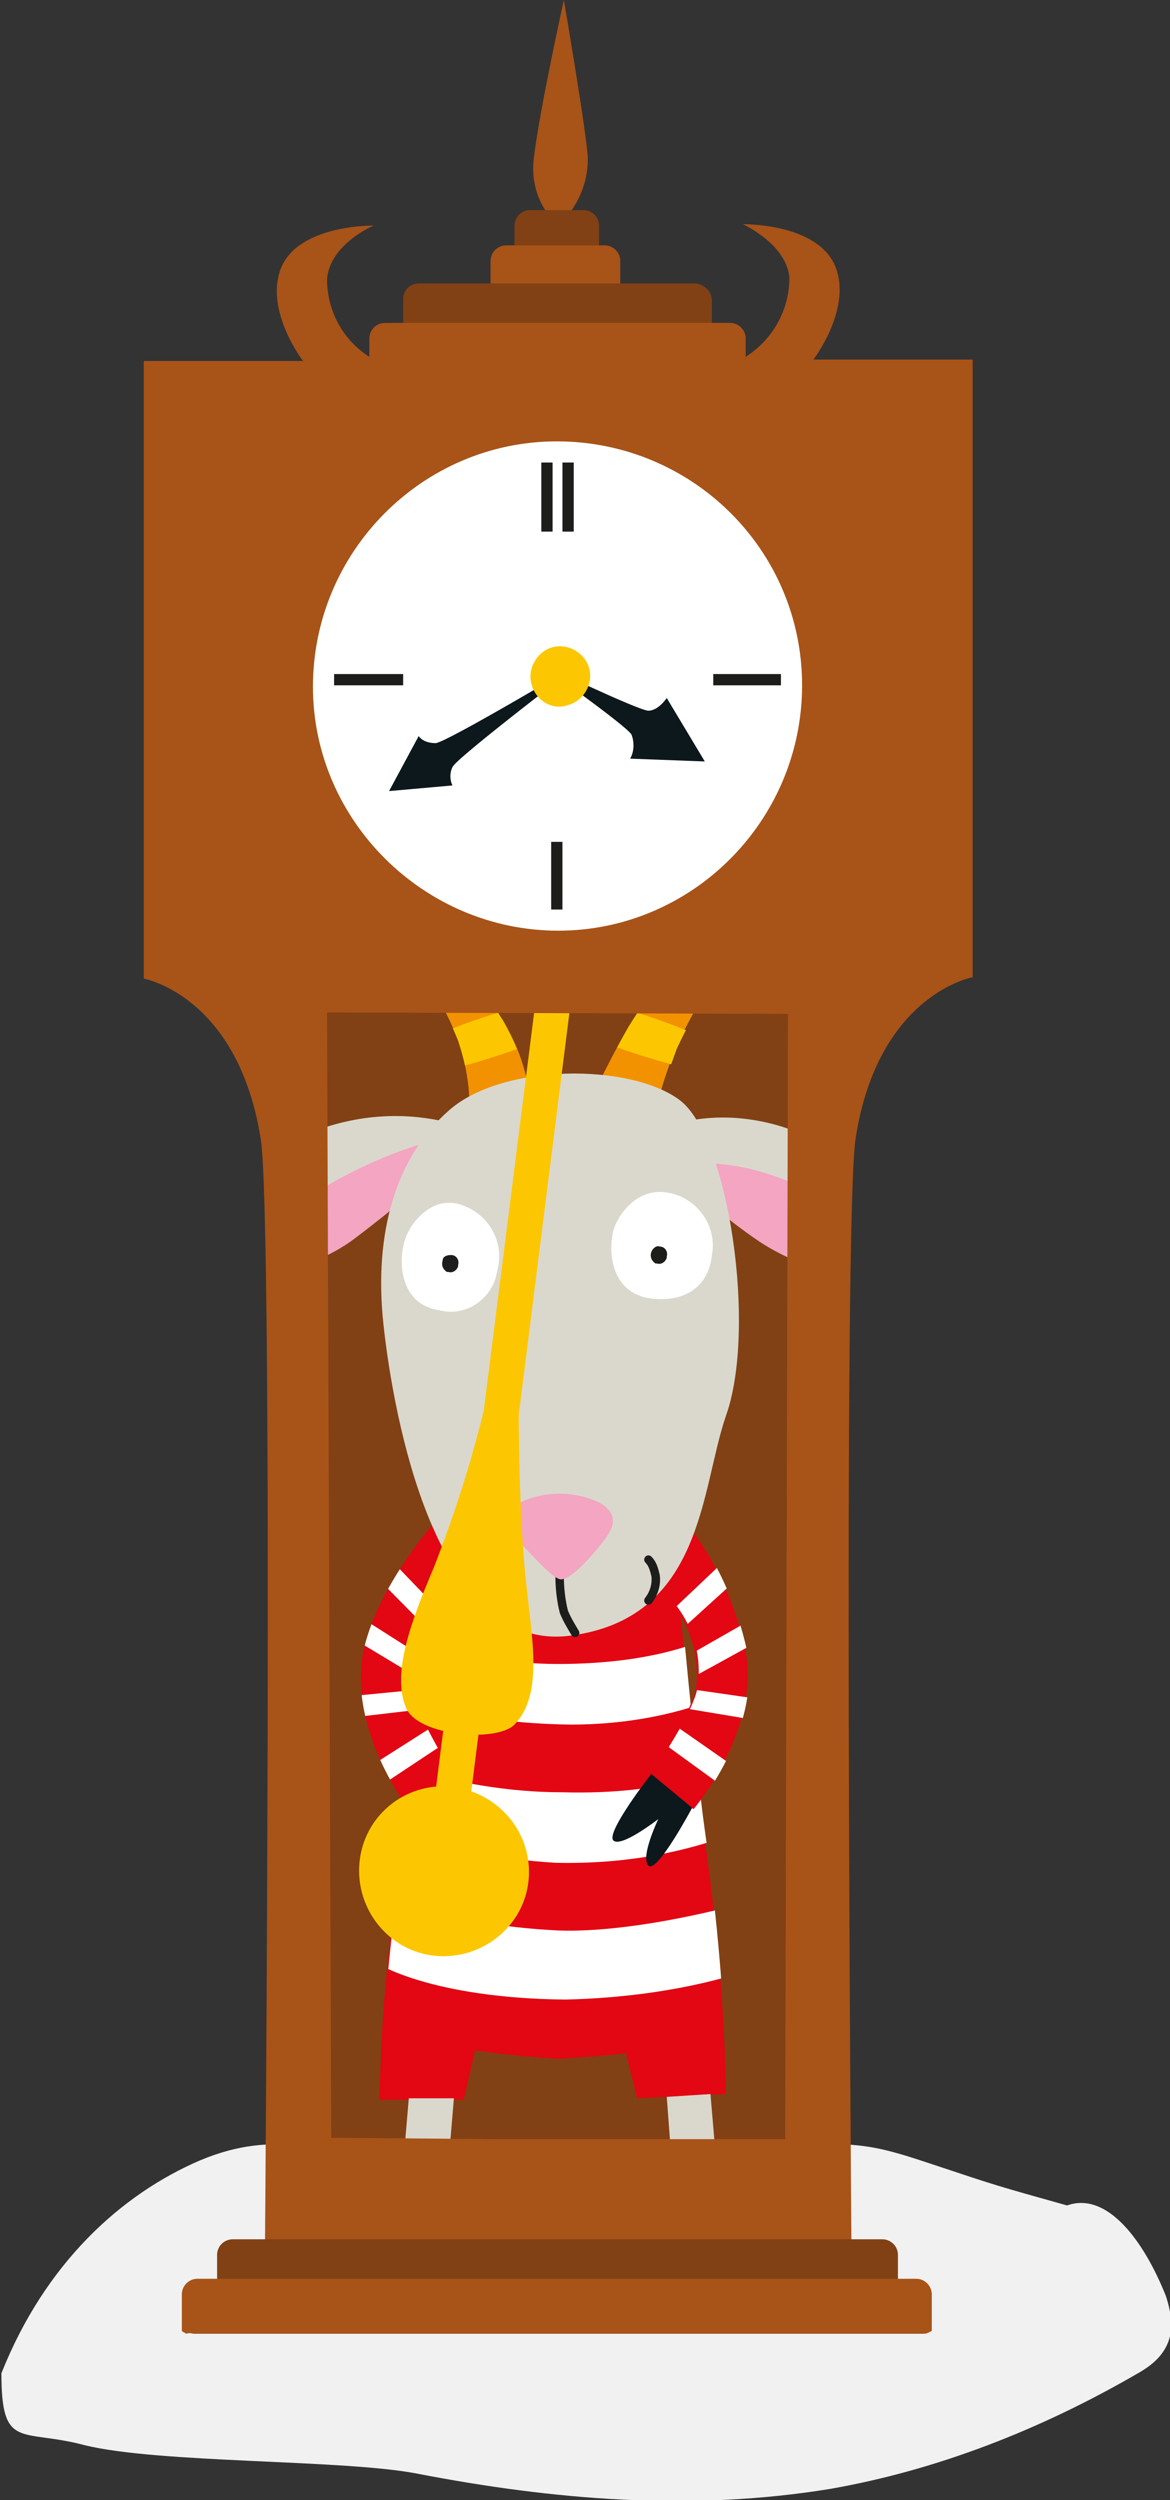
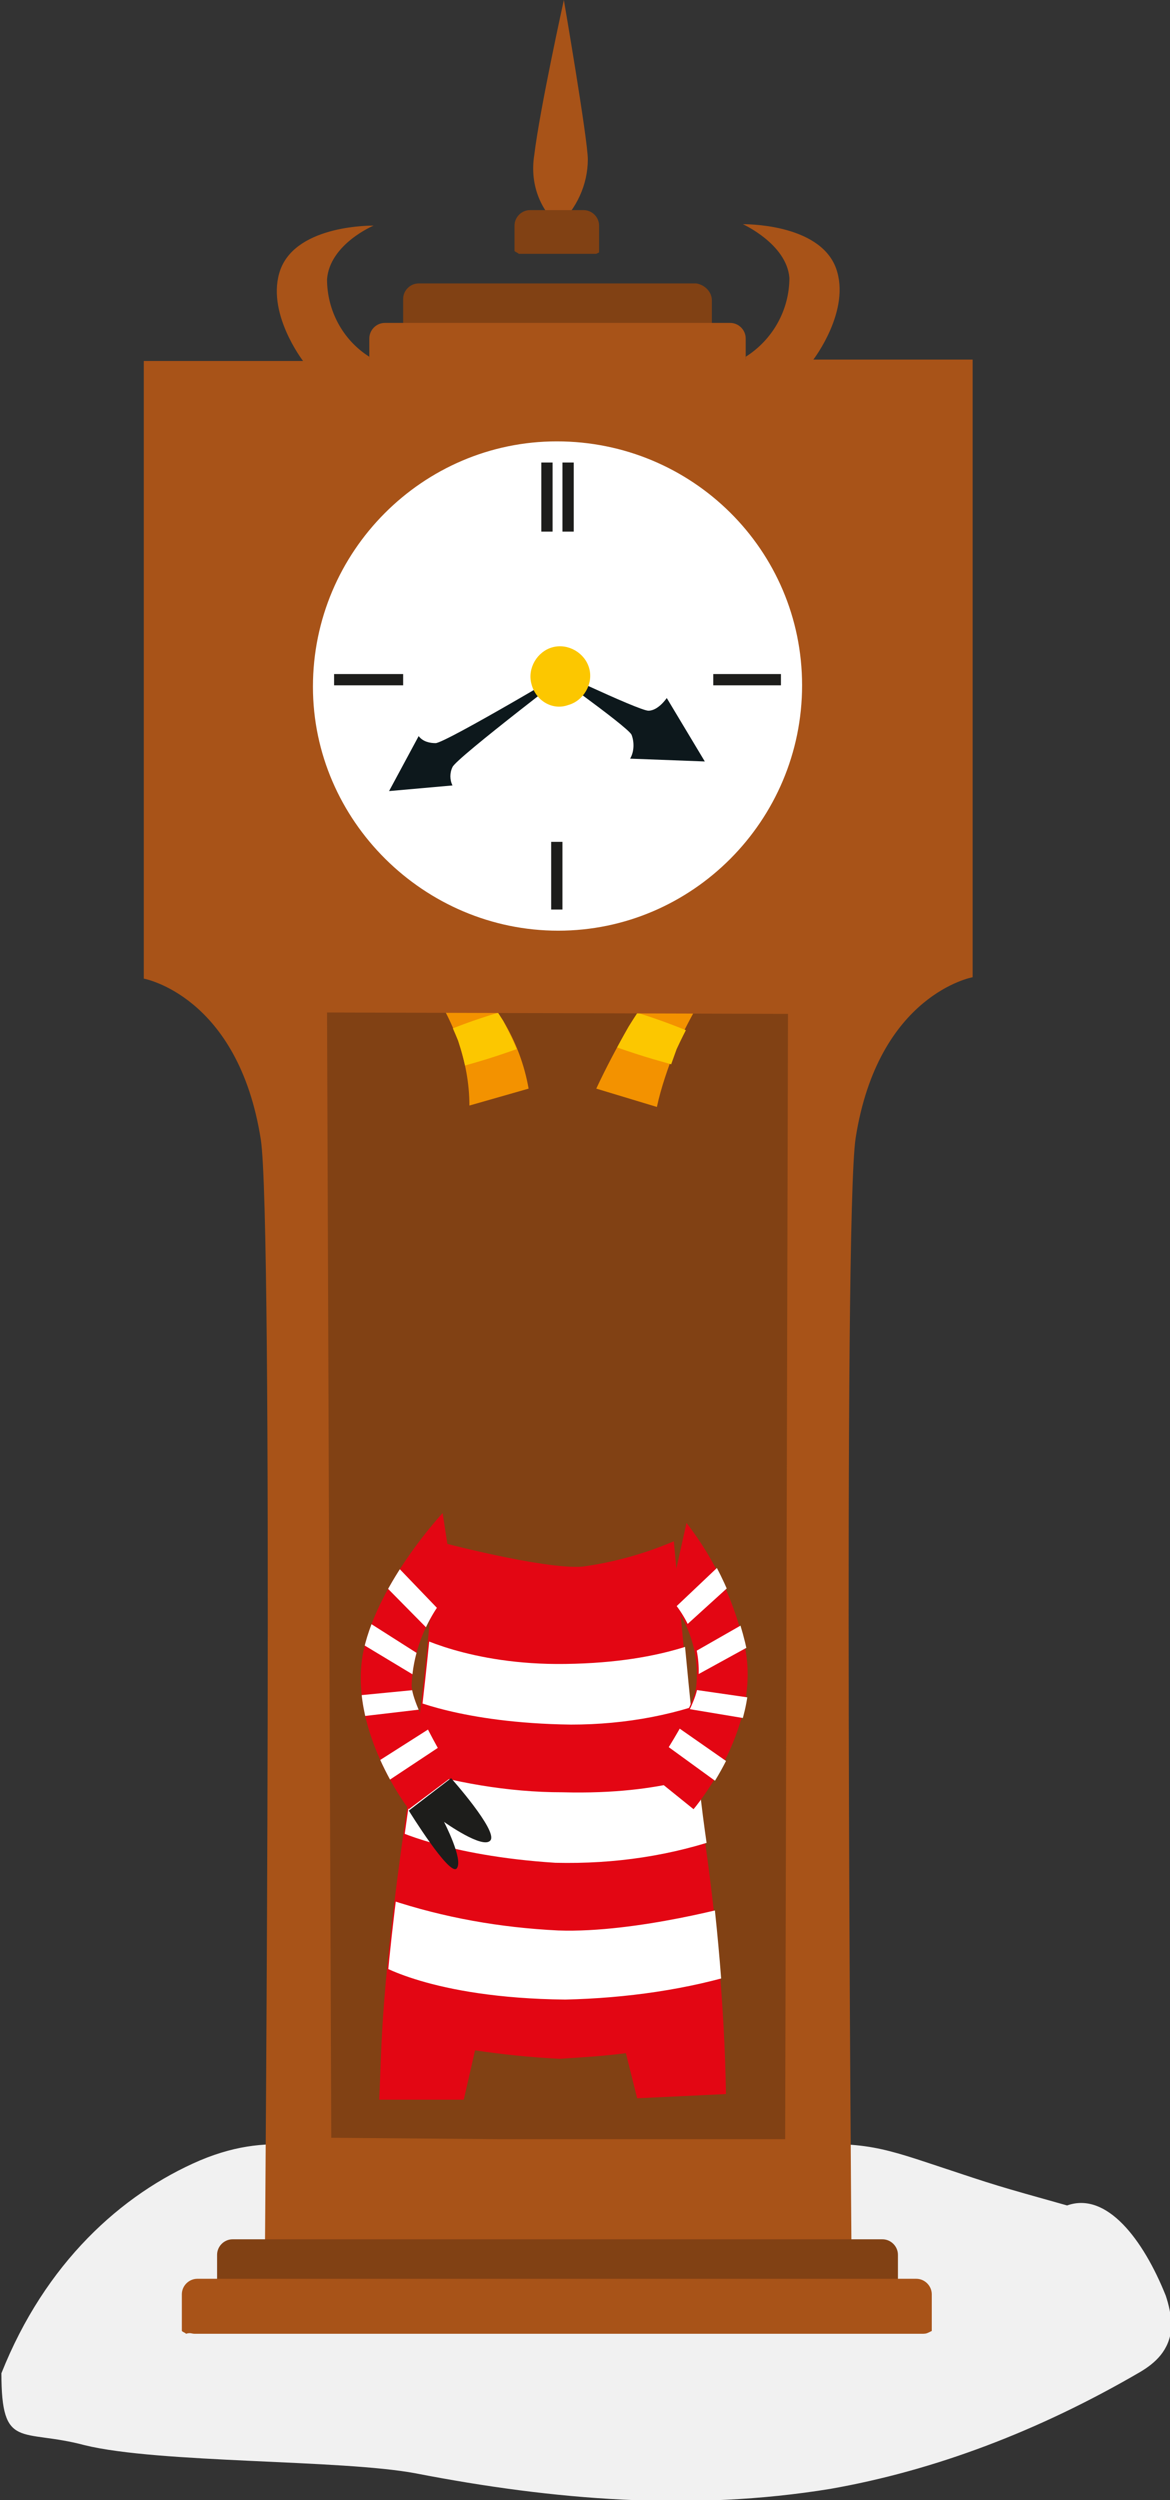
<svg xmlns="http://www.w3.org/2000/svg" xmlns:xlink="http://www.w3.org/1999/xlink" version="1.1" id="Capa_1" x="0px" y="0px" viewBox="0 0 83 177.3" style="enable-background:new 0 0 83 177.3;" xml:space="preserve">
  <rect x="0" y="0" width="83" height="177.3" fill="#333333" stroke="none" />
  <style type="text/css">
	.st0{fill:#F1F1F1;}
	.st1{fill:#814114;}
	.st2{fill:#E30613;}
	.st3{clip-path:url(#SVGID_00000013901212893403663320000006991981197418449316_);}
	.st4{fill:#FFFFFF;}
	.st5{clip-path:url(#SVGID_00000112594988514956944810000011073242893227697549_);}
	.st6{fill:#F39200;}
	.st7{clip-path:url(#SVGID_00000099645410359543604470000008320603501635996069_);}
	.st8{fill:#FCC700;}
	.st9{clip-path:url(#SVGID_00000121982761101601566100000009467367740954851478_);}
	.st10{clip-path:url(#SVGID_00000090286495990124415150000001052201071897695375_);}
	.st11{clip-path:url(#SVGID_00000114793114171550110970000006832529209614905733_);}
	.st12{fill:#1D1D1B;}
	.st13{clip-path:url(#SVGID_00000043457366680796121770000009845642999133331858_);}
	.st14{clip-path:url(#SVGID_00000142142914792449723580000001532961843958700175_);}
	.st15{fill:#F3A5C2;}
	.st16{fill:#DAD8CC;}
	.st17{fill:#0D181C;}
	.st18{fill:none;stroke:#1D1D1B;stroke-width:0.6;stroke-linecap:round;}
	.st19{fill:#A85318;}
	.st20{fill:none;stroke:#1D1D1B;stroke-width:0.8;}
</style>
  <g id="Capa_2_00000097502445821570739280000012282046204454817191_">
    <g id="Capa_1-2">
      <path class="st0" d="M75.7,156.4c-5-1.4-5-1.4-9.2-2.8s-5.7-1.9-11.5-1.3c-1.3,0.1-4.2,0.5-5.5,0.4c-1.4-0.2-5.2,0.9-6.5,0.1    c-3.7-2.3-10.5-0.1-14.4-0.1c-5.8,0.1-8.9-1.8-14.4,0.5c-5.6,2.4-11,7.3-14.1,15.1c0,5.5,1.4,3.9,5.9,5.1c5.3,1.3,18.2,1,23.5,2    c9.8,1.9,19.6,2.7,29.4,1.1c7.4-1.3,14.8-4.1,22-8.3c1-0.6,2.1-1.5,2.2-3.2c0-0.8-0.2-1.6-0.4-2.2    C81.1,158.8,78.5,155.4,75.7,156.4" />
      <rect x="23.1" y="70.5" class="st1" width="32.9" height="85" />
      <path class="st2" d="M48.1,112.5c0,0,1.1,12.2,1.8,17.3c0.9,6.2,1.5,12.4,1.6,18.7l-6.3,0.3l-0.8-3.2c-1.5,0.2-3.1,0.3-4.7,0.4    c-2-0.1-4-0.3-6-0.6l-0.8,3.5h-6c0.2-3.8,0-7.5,2.3-22.9c1-6.7,1.8-16.7,1.8-16.7s7.5,2,10.3,1.8c2.2-0.3,4.4-0.9,6.5-1.8    L48.1,112.5z" />
      <g>
        <defs>
          <path id="SVGID_1_" d="M41.4,111.1c-2.8,0.2-10.3-1.8-10.3-1.8s-0.8,10-1.8,16.7c-2.3,15.3-2.1,19-2.3,22.9h6l0.8-3.5      c2,0.4,4,0.6,6,0.6c1.6-0.1,3.1-0.2,4.7-0.4l0.8,3.2l6.3-0.3c-0.2-6.3-0.7-12.5-1.6-18.7c-0.7-5-1.8-17.3-1.8-17.3l-0.2-3.3      C45.9,110.2,43.7,110.8,41.4,111.1" />
        </defs>
        <clipPath id="SVGID_00000122687848957923979260000015703537566426571687_">
          <use xlink:href="#SVGID_1_" style="overflow:visible;" />
        </clipPath>
        <g style="clip-path:url(#SVGID_00000122687848957923979260000015703537566426571687_);">
          <path class="st4" d="M26.7,139.2c0,0,3.8,2.5,13.4,2.6c4.3-0.1,8.7-0.7,12.8-2l-0.3-4.8c0,0-7.4,2.1-13,1.9      c-4.1-0.2-8.1-0.9-12-2.2L26.7,139.2z" />
          <path class="st4" d="M51.6,130.2c-3.9,1.4-8,2-12.2,1.9c-7.8-0.5-11.5-2.4-11.5-2.4l0.6-4.4c3.7,1.1,7.5,1.8,11.4,1.8      c7.5,0.2,10.6-1.6,11.6-1.6V130.2z" />
          <path class="st4" d="M51.7,120.1c-3.5,1.5-7.3,2.2-11.2,2.2c-7.8-0.1-11.6-1.9-11.6-1.9l0.4-4.5c0,0,4,2.2,10.8,2.1      c7.5-0.1,10.4-2.1,11.4-2.2C51.5,117.1,51.7,120.1,51.7,120.1" />
        </g>
      </g>
      <g>
        <defs>
          <rect id="SVGID_00000025417137227554253380000013152770767737923755_" x="23.1" y="70.5" width="32.9" height="85" />
        </defs>
        <clipPath id="SVGID_00000034051726450879395350000003035161179312266625_">
          <use xlink:href="#SVGID_00000025417137227554253380000013152770767737923755_" style="overflow:visible;" />
        </clipPath>
        <g style="clip-path:url(#SVGID_00000034051726450879395350000003035161179312266625_);">
          <path class="st6" d="M35.7,72.4c-3.4-5.6-7.7-6.5-8.1-6.6s3.2,3.4,4.9,8c0.5,1.5,0.8,3,0.8,4.6l4.2-1.2      C37.2,75.5,36.6,73.9,35.7,72.4" />
        </g>
      </g>
      <g>
        <defs>
          <path id="SVGID_00000054957451039734485050000007886458458200978346_" d="M30.9,70.5c0.6,1,1.1,2.1,1.6,3.3      c0.5,1.5,0.8,3,0.8,4.6l4.2-1.2c-0.3-1.7-1-3.3-1.8-4.8c-0.4-0.6-0.8-1.3-1.3-1.8H30.9z" />
        </defs>
        <clipPath id="SVGID_00000083767494661557956760000013813756763674525621_">
          <use xlink:href="#SVGID_00000054957451039734485050000007886458458200978346_" style="overflow:visible;" />
        </clipPath>
        <g style="clip-path:url(#SVGID_00000083767494661557956760000013813756763674525621_);">
          <path class="st8" d="M37.2,74.2c0,0-1.6,0.6-3.3,1.1c-0.7,0.2-1.4,0.4-2.1,0.6l-1.3-2.3c1.6-0.7,3.2-1.3,4.9-1.8      C37.2,71.3,37.2,74.2,37.2,74.2" />
          <path class="st8" d="M34.3,69c0,0-1.5,0.7-3.2,1.4c-0.7,0.3-1.4,0.6-2.1,0.8l-1.5-2.1c0,0,2.9-1.6,4.7-2.2      C33.9,66.2,34.3,69,34.3,69" />
        </g>
      </g>
      <g>
        <defs>
          <rect id="SVGID_00000062907119249689829190000011140168875227507329_" x="23.1" y="70.5" width="32.9" height="85" />
        </defs>
        <clipPath id="SVGID_00000050649300746021294190000011670589505092627860_">
          <use xlink:href="#SVGID_00000062907119249689829190000011140168875227507329_" style="overflow:visible;" />
        </clipPath>
        <g style="clip-path:url(#SVGID_00000050649300746021294190000011670589505092627860_);">
          <path class="st6" d="M44.6,72.8c3.4-5.6,8-7.1,8.4-7.2s-2.7,3.6-5.1,8.8c-0.5,1.3-1,2.7-1.3,4.1l-4.3-1.3      C43,75.7,43.8,74.2,44.6,72.8" />
        </g>
      </g>
      <g>
        <defs>
          <path id="SVGID_00000021831027616517059070000000837953519646699177_" d="M46.2,70.5c-0.6,0.7-1.1,1.5-1.6,2.3      c-0.8,1.4-1.6,2.9-2.2,4.4l4.3,1.3c0.3-1.4,0.8-2.7,1.3-4.1c0.6-1.3,1.3-2.6,2.1-3.9H46.2z" />
        </defs>
        <clipPath id="SVGID_00000003079692527675024280000016565893682944191138_">
          <use xlink:href="#SVGID_00000021831027616517059070000000837953519646699177_" style="overflow:visible;" />
        </clipPath>
        <g style="clip-path:url(#SVGID_00000003079692527675024280000016565893682944191138_);">
          <path class="st8" d="M43,74c0,0,1.6,0.6,3.3,1.1c0.7,0.2,1.4,0.4,2.1,0.6l1.3-2.2c-1.6-0.7-3.2-1.3-4.9-1.8      C43.1,71.1,43,74,43,74" />
          <path class="st8" d="M46,68.9c0,0,1.5,0.7,3.2,1.4c0.7,0.3,1.4,0.6,2.1,0.8l1.5-2c-1.5-0.8-3.1-1.6-4.7-2.2      C46.3,66.1,46,68.9,46,68.9" />
        </g>
      </g>
      <path class="st2" d="M31.4,107.3c0,0-4.5,4.8-5.6,9.7c-1.2,5.6,3.2,11.3,3.2,11.3l3.2-2.4c0,0-3-4.8-3-6.4c0.1-2.6,1.2-5.1,3-7    L31.4,107.3z" />
      <g>
        <defs>
          <path id="SVGID_00000088812983519098884660000012505008130016715189_" d="M25.8,117c-1.2,5.6,3.2,11.3,3.2,11.3l3.2-2.4      c0,0-3-4.8-3-6.4c0.1-2.6,1.2-5.1,3-7l-0.8-5.2C31.4,107.3,26.9,112.1,25.8,117" />
        </defs>
        <clipPath id="SVGID_00000087407614091751435700000005340983478504179340_">
          <use xlink:href="#SVGID_00000088812983519098884660000012505008130016715189_" style="overflow:visible;" />
        </clipPath>
        <g style="clip-path:url(#SVGID_00000087407614091751435700000005340983478504179340_);">
          <polygon class="st4" points="31.6,116.8 24.3,109.4 25.5,108.3 32.8,115.9     " />
          <polygon class="st4" points="30.2,119.3 21.4,114 22.3,112.6 31.1,118.2     " />
          <polygon class="st4" points="30.9,121.1 20.7,122.3 20.6,120.7 30.9,119.7     " />
          <polygon class="st4" points="33.4,122.4 24.8,128.1 24,126.7 32.8,121.1     " />
        </g>
      </g>
      <path class="st12" d="M29,128.4c0,0,2.9,4.7,3.4,4.1c0.5-0.6-0.9-3.3-0.9-3.3s2.8,2,3.3,1.3s-2.8-4.4-2.8-4.4L29,128.4z" />
      <path class="st2" d="M48.7,108c2.1,2.7,3.5,5.8,4.2,9.1c1,5.7-3.7,11.2-3.7,11.2l-3.1-2.5c0,0,3.2-4.6,3.3-6.3    c0.2-2.2-0.5-4.4-1.9-6.1L48.7,108z" />
      <g>
        <defs>
          <path id="SVGID_00000016065353177875338620000007206427928522045111_" d="M47.6,113.4c1.5,1.7,2.2,3.9,1.9,6.1      c-0.1,1.7-3.3,6.3-3.3,6.3l3.1,2.5c0,0,4.7-5.5,3.7-11.2c-0.7-3.3-2.2-6.5-4.2-9.2L47.6,113.4z" />
        </defs>
        <clipPath id="SVGID_00000065789165117623565520000015233758470023546268_">
          <use xlink:href="#SVGID_00000016065353177875338620000007206427928522045111_" style="overflow:visible;" />
        </clipPath>
        <g style="clip-path:url(#SVGID_00000065789165117623565520000015233758470023546268_);">
          <polygon class="st4" points="47.2,116.6 54.8,109.7 53.7,108.5 46.1,115.7     " />
          <polygon class="st4" points="48.5,119.3 57.6,114.3 56.7,112.9 47.6,118.1     " />
          <polygon class="st4" points="47.7,121 57.9,122.7 58.1,121.1 47.7,119.6     " />
          <polygon class="st4" points="45.1,122.2 53.5,128.3 54.4,126.9 45.8,120.9     " />
        </g>
      </g>
      <g>
        <defs>
-           <rect id="SVGID_00000178170433544188844710000004922178253986453933_" x="23.1" y="70.5" width="32.9" height="85" />
-         </defs>
+           </defs>
        <clipPath id="SVGID_00000080928649373712907490000014973831444867170979_">
          <use xlink:href="#SVGID_00000178170433544188844710000004922178253986453933_" style="overflow:visible;" />
        </clipPath>
        <g style="clip-path:url(#SVGID_00000080928649373712907490000014973831444867170979_);">
          <path class="st15" d="M15.2,91.4c0,0,6.5-0.9,10-3.6c4.5-3.4,7.4-6.2,7.5-6.8s-3.3-1.6-6.7-0.1S15.2,91.4,15.2,91.4" />
          <path class="st16" d="M33.7,80.2c-3.4-1.3-7-1.4-10.5-0.3c-3.4,1.2-6,3.9-7.2,7.3c-0.9,2.9-1.7,4.5-0.9,4.3c1-0.6,3.9-4.6,7.4-7      C25.9,82.4,29.7,80.9,33.7,80.2" />
          <path class="st15" d="M64.1,90.6c-3.6,0.3-7.3-0.6-10.3-2.6c-4.7-3.2-6.8-6.2-7-6.8s6.3,1.2,9.8,2.1S64.1,90.5,64.1,90.6" />
          <path class="st16" d="M58.3,81.1c3.1,1.7,5.4,4.7,6,8.3c0.3,2-0.3,1.2-1.2,0.4s-2.6-4-6.4-5.7c-2-0.9-4.1-1.5-6.3-1.6l-2.1-2.9      C51.6,78.8,55.2,79.4,58.3,81.1" />
          <path class="st16" d="M27.2,93.9c0.7,6.5,3.7,23.3,13.2,22.1s9.3-10.4,11.1-15.6c2.2-6.2,0.2-19.8-3.3-22.4s-12.5-2.6-16.3,0.7      S26.5,87.4,27.2,93.9" />
          <path class="st17" d="M49.1,128.2c0,0-2.5,4.7-3.1,4.1s0.7-3.3,0.7-3.3s-2.7,2.1-3.2,1.5s2.7-4.7,2.7-4.7L49.1,128.2z" />
          <path class="st4" d="M43.5,87.3c-0.4,1.8,0,4.5,2.8,4.8c3.2,0.3,4.1-1.8,4.2-3.1c0.4-2-1-4-3-4.4C45.2,84.1,43.8,86.2,43.5,87.3      " />
          <path class="st12" d="M46.2,88.8c-0.1,0.3,0,0.6,0.3,0.8c0,0,0.1,0,0.1,0c0.3,0.1,0.6-0.1,0.7-0.4c0,0,0-0.1,0-0.1      c0.1-0.3-0.1-0.7-0.5-0.7c0,0,0,0,0,0C46.6,88.3,46.3,88.5,46.2,88.8" />
          <path class="st4" d="M28.7,88c-0.5,1.7-0.2,4.5,2.4,4.9c1.8,0.5,3.6-0.6,4.1-2.4c0-0.2,0.1-0.3,0.1-0.5c0.5-2-0.7-4-2.7-4.6      c0,0,0,0,0,0C30.5,84.8,29,86.9,28.7,88" />
          <path class="st12" d="M31.4,89.4c-0.1,0.3,0,0.6,0.3,0.8c0,0,0.1,0,0.1,0c0.3,0.1,0.6-0.1,0.7-0.4c0,0,0-0.1,0-0.1      c0.1-0.3-0.1-0.7-0.5-0.7C31.7,89,31.4,89.1,31.4,89.4" />
          <path class="st18" d="M39.7,111.8c0,0.8,0.1,1.7,0.3,2.5c0.2,0.5,0.5,1,0.8,1.5" />
          <path class="st18" d="M46,113.5c0.4-0.5,0.6-1.2,0.5-1.8c-0.1-0.4-0.2-0.8-0.5-1.1" />
          <path class="st15" d="M39.8,112c0.6,0,1.7-1.1,2.6-2.2s1.8-2.2,0.2-3.2c-1.8-0.9-4-0.9-5.8,0c-1.4,0.9-0.6,2-0.1,2.6      C37.6,110.1,39.2,112,39.8,112" />
          <polygon class="st8" points="40.8,68.6 33.3,128.1 30.8,127.8 38.3,68.6     " />
-           <path class="st8" d="M37.5,133.3c-0.3,3.3-3.3,5.7-6.6,5.4c-3.3-0.3-5.7-3.3-5.4-6.6c0.3-3.3,3.2-5.7,6.5-5.4      C35.4,127.1,37.8,130,37.5,133.3C37.5,133.3,37.5,133.3,37.5,133.3" />
          <path class="st8" d="M34.3,100.1c-0.9,3.7-2.1,7.4-3.5,11c-1.7,4-3,7.6-2,10c0.8,2,6.4,2.5,7.7,1.2c2.1-2.2,1.2-6.2,0.8-10.3      c-0.5-4.6-0.5-11.6-0.5-11.6L34.3,100.1z" />
          <path class="st16" d="M32.2,148.8l-0.9,10.7c-1.1,0.1-2.1,0.1-3.2,0c0-0.1,0.9-10.7,0.9-10.7H32.2z" />
-           <path class="st16" d="M47.3,148.7l0.8,10.7c1.1,0,2.1-0.1,3.2-0.3c0-0.1-0.9-10.6-0.9-10.6L47.3,148.7z" />
        </g>
      </g>
      <path class="st19" d="M61.1,25.5h-3.4c0,0,2.7-3.5,1.6-6.5c-1.2-3.2-6.6-3.1-6.6-3.1s3.1,1.4,3.3,3.8c0,2.3-1.2,4.4-3.1,5.6v0.2    h-0.7c-3.3,0.2-21.9,0.2-25.2,0h-0.8v-0.2c-1.9-1.2-3-3.3-3-5.5c0.2-2.5,3.3-3.8,3.3-3.8s-5.4-0.1-6.6,3.1c-1.1,3,1.6,6.5,1.6,6.5    H10.2v43.8c0,0,6.7,1.2,8.3,11.4c0.9,5.7,0.3,78.2,0.3,78.2h41.6c0,0-0.6-72.5,0.3-78.3C62.3,70.5,69,69.3,69,69.3V25.5H61.1z     M55.7,151.7H35.4l-11.9-0.1l-0.3-79.8l32.7,0.1L55.7,151.7z" />
      <path class="st1" d="M16.2,161.9h46.8c0.2,0,0.3,0,0.5-0.1l0.2-0.1v-1.8c0-0.6-0.5-1.1-1.1-1.1H16.5c-0.6,0-1.1,0.5-1.1,1.1v1.8    c0.1,0.1,0.2,0.1,0.3,0.2C15.9,161.9,16.1,161.9,16.2,161.9" />
      <path class="st19" d="M13.8,165.5h51.6c0.2,0,0.3,0,0.5-0.1l0.2-0.1v-2.6c0-0.6-0.5-1.1-1.1-1.1h-51c-0.6,0-1.1,0.5-1.1,1.1v2.6    c0.1,0.1,0.2,0.1,0.3,0.2C13.5,165.4,13.6,165.5,13.8,165.5" />
      <path class="st4" d="M56.9,48.6c0,9.6-7.8,17.4-17.3,17.4s-17.4-7.8-17.4-17.3c0-9.6,7.8-17.4,17.3-17.4c0,0,0,0,0,0    C49.1,31.3,56.9,39,56.9,48.6C56.9,48.6,56.9,48.6,56.9,48.6" />
      <path class="st19" d="M39.6,16c-1.4-1.3-2-3.1-1.7-5C38.3,7.7,40,0,40,0s1.7,9.9,1.7,11.3C41.7,13.1,40.9,14.8,39.6,16" />
      <path class="st1" d="M37.4,18h4.4c0.2,0,0.3,0,0.5,0l0.2-0.1V16c0-0.6-0.5-1.1-1.1-1.1c0,0,0,0,0,0h-3.8c-0.6,0-1.1,0.5-1.1,1.1    c0,0,0,0,0,0v1.8c0.1,0.1,0.2,0.1,0.3,0.2C37,18,37.2,18,37.4,18" />
-       <path class="st19" d="M35.7,20.5h7.6c0.2,0,0.3,0,0.5-0.1l0.2-0.1v-1.8c0-0.6-0.5-1.1-1.1-1.1h-7c-0.6,0-1.1,0.5-1.1,1.1v1.8    c0.1,0.1,0.2,0.1,0.3,0.2C35.4,20.4,35.5,20.4,35.7,20.5" />
      <path class="st1" d="M29.4,23.2h20.4c0.2,0,0.3,0,0.5,0l0.2-0.1v-1.8c0-0.6-0.5-1.1-1.1-1.2c0,0,0,0-0.1,0H29.7    c-0.6,0-1.1,0.5-1.1,1.1c0,0,0,0,0,0v1.8l0.3,0.2C29,23.1,29.2,23.1,29.4,23.2" />
      <path class="st19" d="M27,25.9h25.2c0.2,0,0.3,0,0.5,0l0.2-0.1v-1.8c0-0.6-0.5-1.1-1.1-1.1c0,0,0,0,0,0H27.3    c-0.6,0-1.1,0.5-1.1,1.1c0,0,0,0,0,0v1.8c0.1,0.1,0.2,0.1,0.3,0.2C26.6,25.9,26.8,25.9,27,25.9" />
      <line class="st20" x1="38.8" y1="32.8" x2="38.8" y2="37.7" />
      <line class="st20" x1="40.3" y1="32.8" x2="40.3" y2="37.7" />
      <line class="st20" x1="39.5" y1="59.7" x2="39.5" y2="64.5" />
      <line class="st20" x1="23.7" y1="48.2" x2="28.6" y2="48.2" />
      <line class="st20" x1="50.6" y1="48.2" x2="55.4" y2="48.2" />
      <path class="st17" d="M41.5,46.8c0,0-9.9,5.9-10.6,5.9c-0.4,0-0.9-0.1-1.2-0.5l-2.1,3.9l4.5-0.4c-0.2-0.4-0.2-0.9,0-1.3    C32.3,53.8,41.5,46.8,41.5,46.8" />
      <path class="st17" d="M38,46.9c0,0,6.5,4.6,6.8,5.2c0.2,0.5,0.2,1.2-0.1,1.7L50,54l-2.7-4.5c0,0-0.6,0.9-1.3,0.9S38,46.9,38,46.9" />
      <path class="st8" d="M37.7,48.5c-0.3-1.1,0.4-2.3,1.5-2.6c1.1-0.3,2.3,0.4,2.6,1.5c0.3,1.1-0.4,2.3-1.5,2.6c0,0,0,0,0,0    C39.2,50.4,38,49.7,37.7,48.5C37.7,48.5,37.7,48.5,37.7,48.5" />
    </g>
  </g>
</svg>